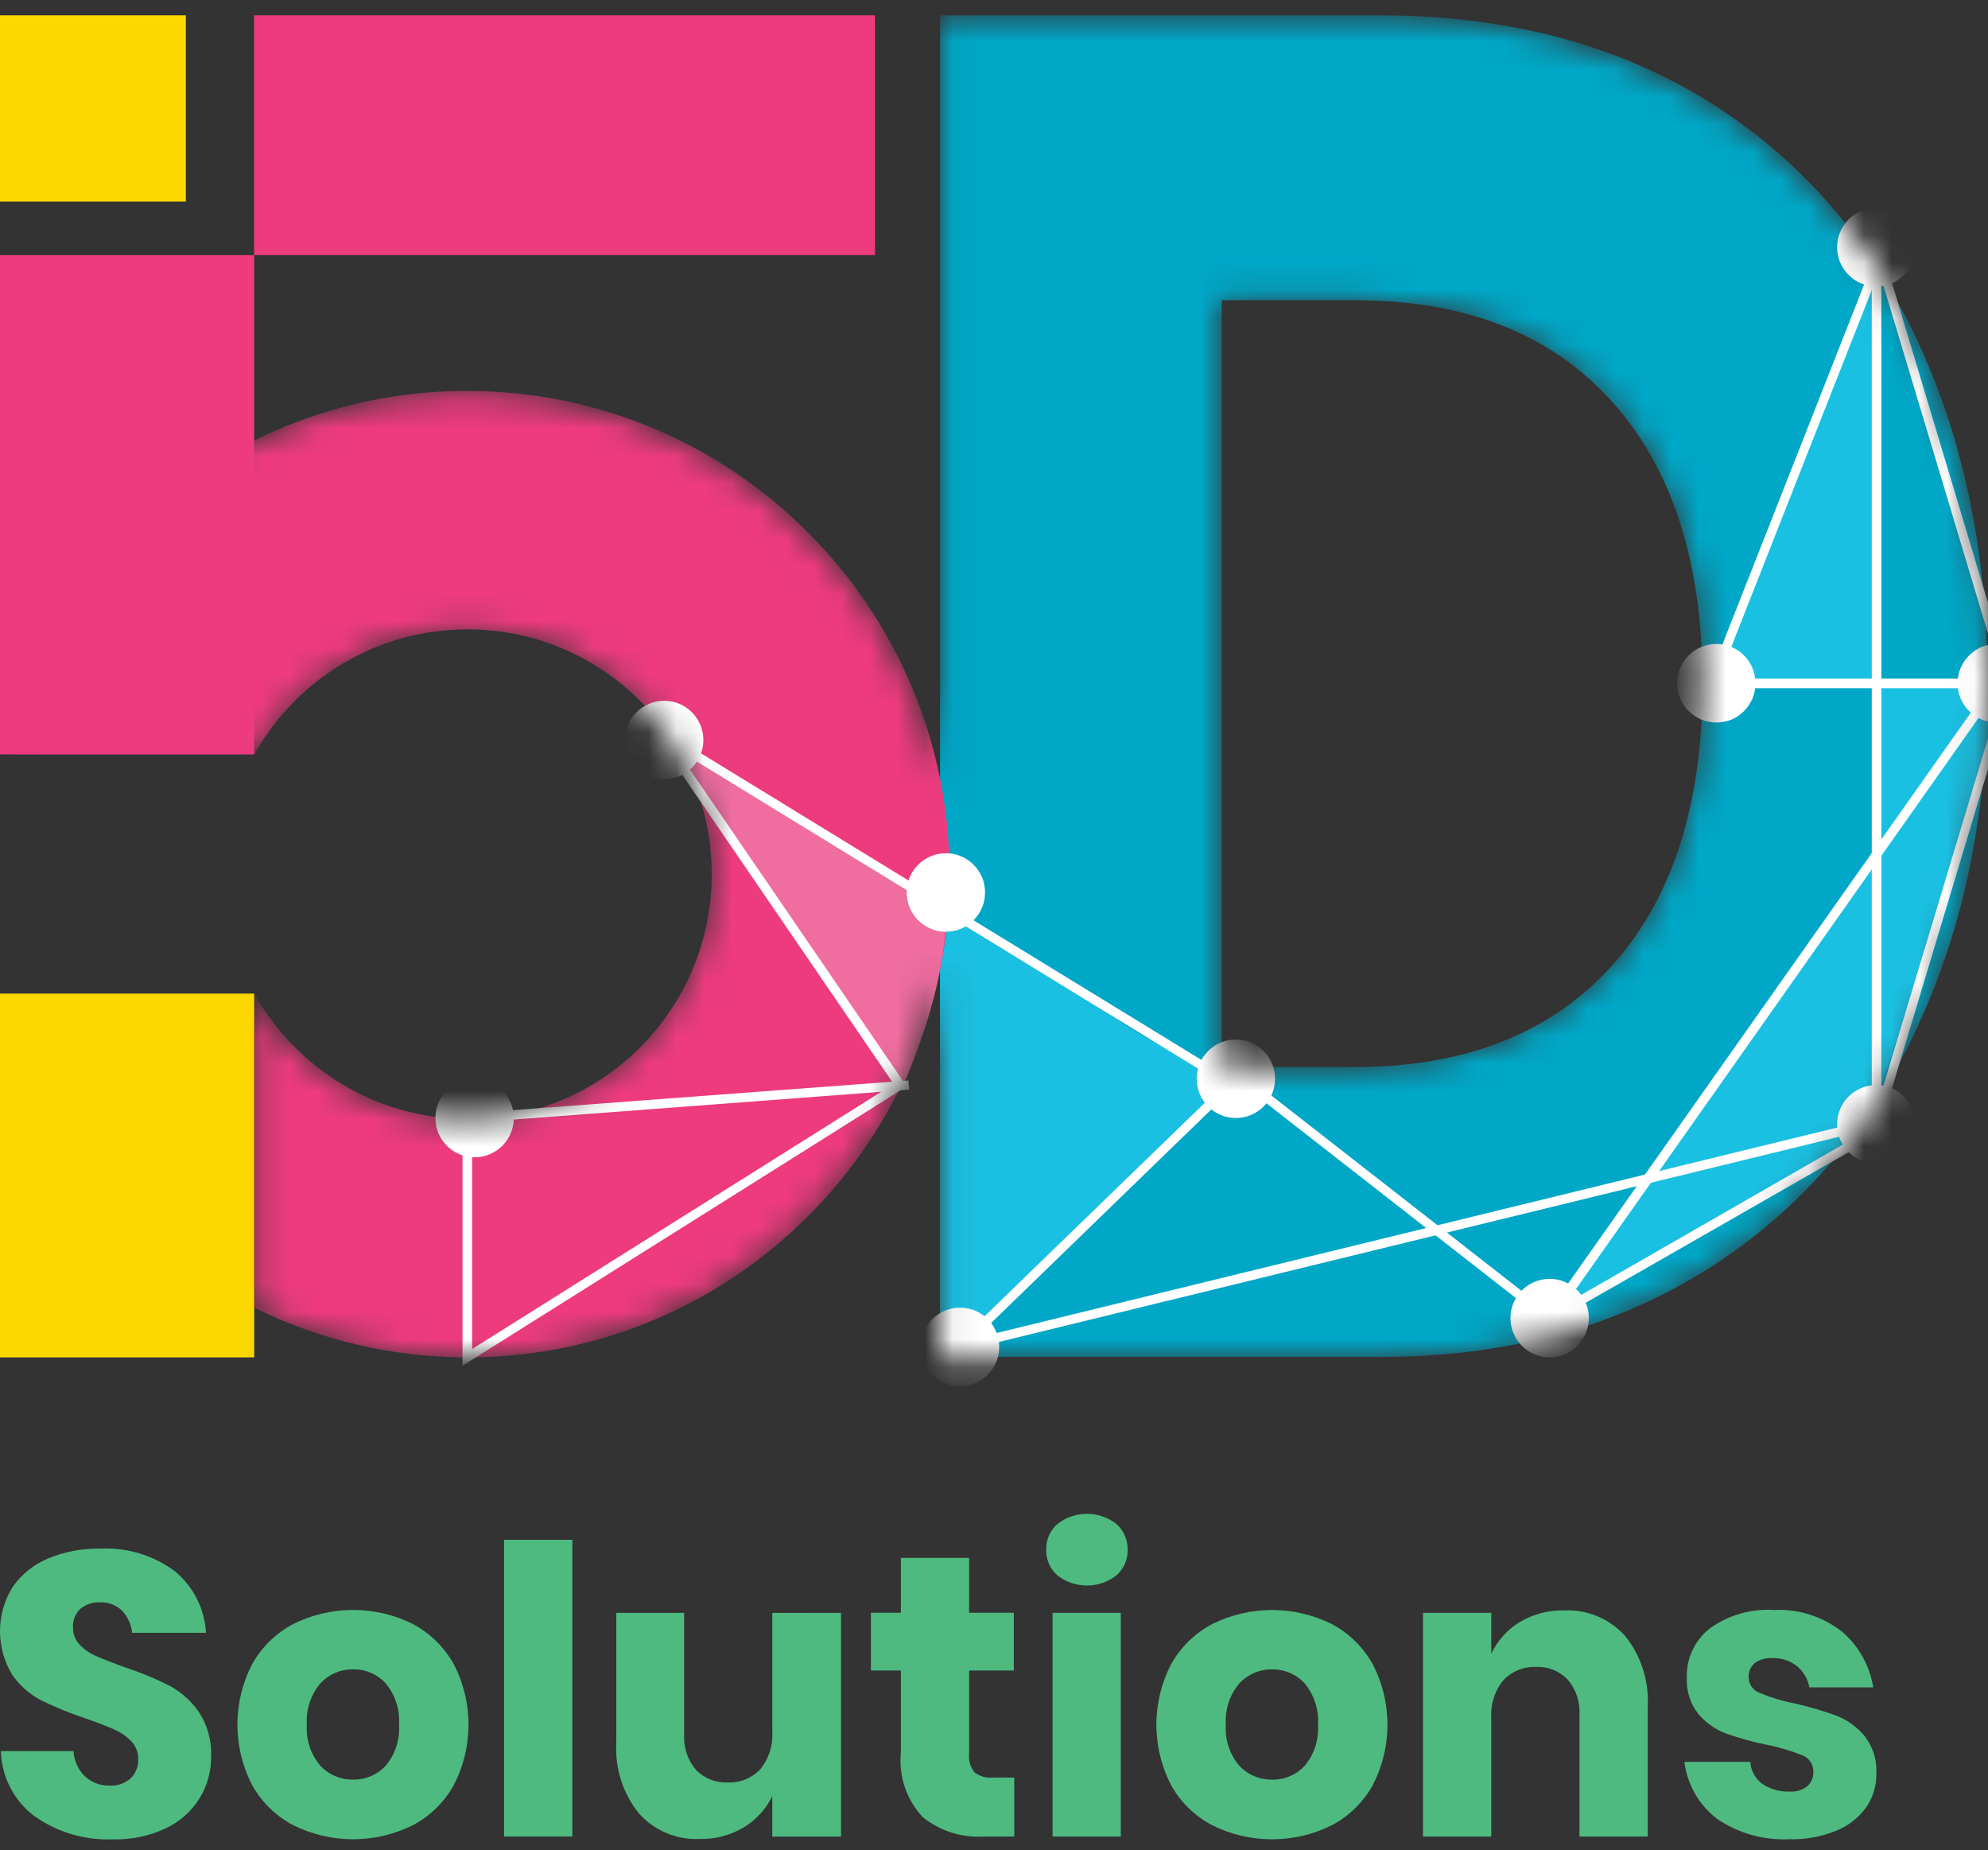
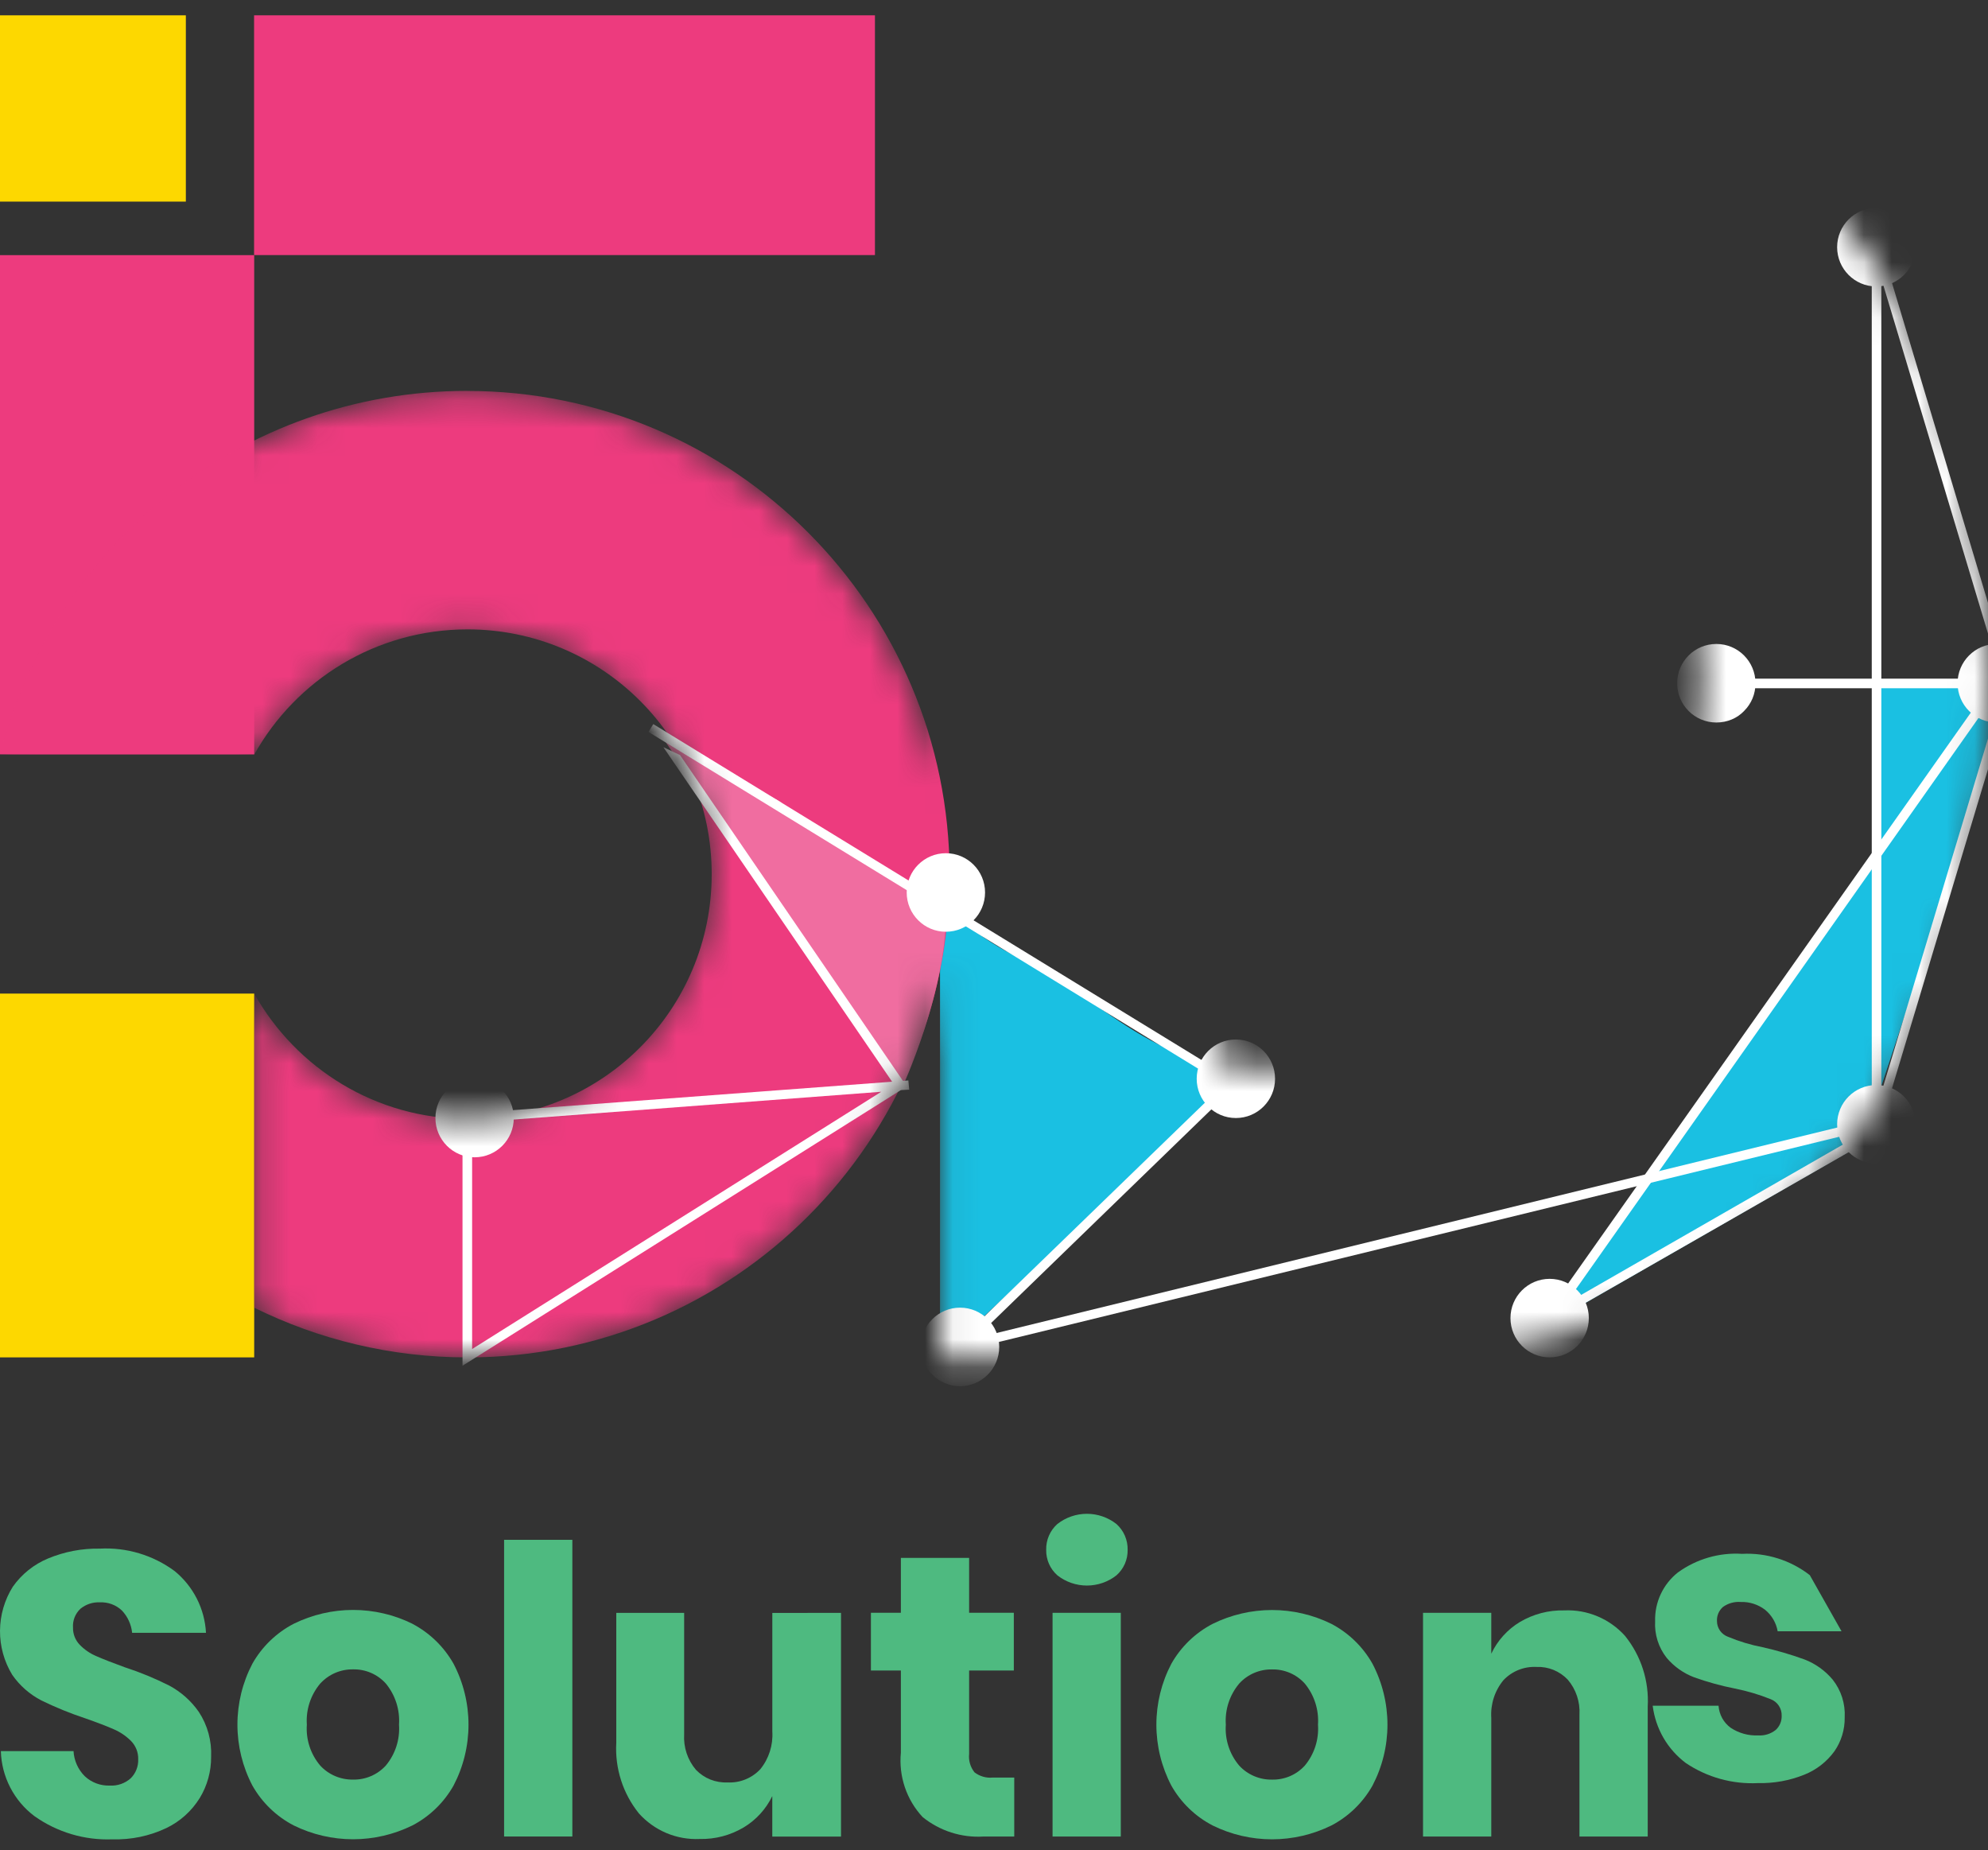
<svg xmlns="http://www.w3.org/2000/svg" fill="none" height="67" viewBox="0 0 72 67" width="72">
  <rect x="0" y="0" width="72" height="67" fill="#333333" stroke="none" />
  <mask id="a" height="50" maskUnits="userSpaceOnUse" width="72" x="0" y="0">
    <path d="m69.329 12.112c-1.766-3.66-4.301-6.503-7.606-8.515-3.305-2.011-7.214-3.025-11.756-3.025h-15.921v27.661c-1.585-8.016-8.647-14.065-17.128-14.065-8.149 0-15.001 5.611-16.917 13.173h9.206c1.509-2.707 4.407-4.537 7.727-4.537 4.889 0 8.843 3.962 8.843 8.863s-3.954 8.863-8.843 8.863c-3.32 0-6.202-1.83-7.727-4.537v11.373c2.324 1.149 4.95 1.8 7.727 1.8 8.466 0 15.529-6.05 17.128-14.065v14.065h15.921c4.497 0 8.406-1.028 11.726-3.085 3.32-2.057 5.87-4.93 7.636-8.621 1.766-3.69 2.656-7.91 2.656-12.674-.015-4.794-.906-9.014-2.671-12.674zm-10.971 22.882c-2.203 2.435-5.297 3.645-9.281 3.645h-4.829v-27.767h4.829c3.969 0 7.063 1.21 9.281 3.645 2.203 2.435 3.305 5.838 3.305 10.239s-1.101 7.804-3.305 10.239z" fill="#fff" />
  </mask>
  <g fill="#4eba80">
    <path d="m7.234 65.107c-.292.471-.713.85-1.212 1.089-.607.287-1.273.426-1.944.406-1.011.041-2.008-.255-2.834-.842-.365-.275-.664-.629-.874-1.037-.21-.407-.326-.856-.339-1.315h2.632c.019.346.166.671.412.914.246.227.57.346.904.334.275.016.545-.078.752-.261.092-.09.164-.199.211-.319.047-.12.069-.248.063-.377.003-.121-.018-.241-.062-.353-.044-.112-.11-.214-.194-.301-.18-.182-.394-.327-.629-.428-.251-.111-.597-.244-1.041-.399-.542-.179-1.07-.395-1.583-.646-.422-.219-.784-.537-1.055-.929-.292-.48-.445-1.033-.441-1.596.004-.563.164-1.114.463-1.59.321-.456.765-.812 1.279-1.025.593-.246 1.23-.368 1.872-.356.97-.052 1.928.235 2.711.813.334.273.607.612.803.997s.309.807.332 1.238h-2.675c-.031-.302-.161-.586-.369-.806-.107-.102-.233-.18-.371-.231s-.285-.073-.431-.066c-.255-.012-.504.071-.702.233-.092.087-.164.193-.211.311-.046.118-.066.245-.057.371-.005.229.081.451.239.617.17.177.374.318.6.414.241.107.588.242 1.041.407.551.179 1.087.4 1.605.661.426.228.793.554 1.07.951.317.481.473 1.05.447 1.625.005.528-.138 1.046-.412 1.497z" />
    <path d="m14.937 58.799c.624.328 1.141.829 1.489 1.445.356.68.542 1.438.542 2.206 0 .769-.186 1.526-.542 2.206-.347.615-.865 1.116-1.489 1.443-.669.329-1.405.501-2.15.501-.746 0-1.481-.171-2.15-.501-.628-.326-1.148-.828-1.496-1.444-.356-.68-.542-1.438-.542-2.206 0-.769.186-1.526.542-2.207.349-.617.869-1.119 1.496-1.445.669-.329 1.405-.501 2.15-.501.745 0 1.481.171 2.15.501zm-3.34 2.163c-.347.414-.521.947-.484 1.488-.038.538.136 1.07.484 1.481.152.165.337.295.542.382s.427.131.65.126c.222.005.443-.038.647-.126.204-.087.388-.218.538-.383.344-.413.515-.944.477-1.481.037-.539-.134-1.071-.477-1.488-.149-.166-.333-.297-.537-.386-.204-.088-.426-.132-.648-.127-.223-.004-.445.04-.65.128-.205.088-.389.22-.54.385z" />
    <path d="m20.729 55.757v10.743h-2.472v-10.743z" />
    <path d="m30.459 58.403v8.1h-2.489v-1.466c-.228.47-.587.864-1.034 1.133-.482.287-1.035.433-1.595.42-.413.019-.825-.055-1.206-.215-.381-.161-.722-.405-.998-.714-.579-.72-.87-1.631-.817-2.555v-4.703h2.458v4.399c-.028.467.124.926.426 1.282.148.154.327.275.525.354.198.078.411.114.623.104.22.011.441-.026.645-.109.205-.083.389-.209.54-.371.311-.383.466-.871.434-1.365v-4.293z" />
    <path d="m36.733 64.367v2.134h-1.113c-.797.049-1.583-.202-2.205-.705-.289-.31-.508-.677-.644-1.08-.136-.402-.185-.828-.144-1.251v-2.976h-1.085v-2.091h1.085v-1.986h2.472v1.986h1.619v2.091h-1.619v3.02c-.026.239.045.48.195.668.188.144.423.212.658.189z" />
    <path d="m38.295 55.185c.305-.24.682-.37 1.07-.37.388 0 .764.13 1.07.37.131.117.235.261.305.423s.104.337.1.513c.003.174-.031.347-.101.506-.07.159-.174.301-.304.416-.305.24-.682.37-1.07.37-.388 0-.764-.13-1.07-.37-.13-.115-.234-.257-.304-.416-.07-.159-.104-.332-.101-.506-.004-.176.029-.351.099-.513.07-.162.174-.306.305-.423zm2.297 3.216v8.1h-2.471v-8.101z" />
    <path d="m48.219 58.8c.625.328 1.142.829 1.489 1.445.356.68.542 1.438.542 2.206 0 .769-.186 1.526-.542 2.206-.347.616-.865 1.117-1.489 1.444-.669.329-1.405.501-2.15.501s-1.481-.171-2.15-.501c-.628-.326-1.148-.828-1.496-1.444-.356-.681-.542-1.438-.542-2.206 0-.769.186-1.526.542-2.206.349-.617.869-1.119 1.496-1.445.669-.33 1.405-.501 2.15-.501s1.481.171 2.15.501zm-3.339 2.163c-.348.414-.521.947-.484 1.488-.038.538.136 1.07.484 1.481.152.165.337.295.542.382.206.087.427.131.65.126.222.005.443-.038.647-.125.204-.087.388-.218.538-.383.344-.413.515-.944.477-1.481.037-.539-.134-1.071-.477-1.488-.149-.166-.333-.297-.537-.386-.205-.088-.426-.132-.648-.127-.224-.004-.446.039-.651.127-.206.088-.39.22-.541.385z" />
    <path d="m58.859 59.242c.579.72.87 1.631.817 2.555v4.704h-2.472v-4.413c.027-.463-.125-.918-.426-1.27-.146-.153-.323-.273-.518-.352-.196-.079-.406-.115-.617-.106-.221-.011-.443.027-.648.109s-.391.209-.544.37c-.315.382-.473.87-.441 1.365v4.297h-2.472v-8.101h2.472v1.481c.225-.476.584-.875 1.034-1.147.488-.289 1.046-.435 1.612-.421.413-.019.825.055 1.206.216.381.161.722.404.998.713z" />
-     <path d="m66.695 59.068c.614.517 1.022 1.238 1.148 2.033h-2.313c-.053-.306-.215-.581-.455-.777-.255-.195-.569-.295-.889-.283-.227-.017-.454.048-.638.181-.072.063-.13.142-.167.231-.038.089-.054.185-.049.281 0 .124.039.245.11.346.071.101.172.178.287.22.403.169.822.295 1.251.378.515.115 1.022.263 1.518.443.398.152.752.405 1.026.733.305.387.46.871.434 1.364.007.441-.124.873-.376 1.234-.276.377-.652.669-1.085.842-.533.215-1.103.318-1.677.305-.927.047-1.845-.208-2.616-.726-.329-.247-.605-.558-.811-.914-.206-.357-.338-.752-.389-1.161h2.385c.011.157.056.31.132.449.076.138.182.258.309.35.292.194.639.291.99.275.23.017.457-.053.638-.196.072-.065.127-.144.165-.233.037-.088.055-.184.052-.28.005-.129-.031-.257-.102-.365-.071-.108-.175-.191-.295-.237-.418-.168-.852-.296-1.294-.385-.501-.098-.994-.235-1.475-.406-.387-.146-.731-.389-.998-.705-.297-.377-.446-.849-.419-1.328-.01-.338.06-.674.203-.98s.356-.575.62-.784c.675-.489 1.498-.728 2.328-.675.882-.045 1.752.229 2.451.771z" />
+     <path d="m66.695 59.068h-2.313c-.053-.306-.215-.581-.455-.777-.255-.195-.569-.295-.889-.283-.227-.017-.454.048-.638.181-.072.063-.13.142-.167.231-.038.089-.054.185-.049.281 0 .124.039.245.11.346.071.101.172.178.287.22.403.169.822.295 1.251.378.515.115 1.022.263 1.518.443.398.152.752.405 1.026.733.305.387.46.871.434 1.364.007.441-.124.873-.376 1.234-.276.377-.652.669-1.085.842-.533.215-1.103.318-1.677.305-.927.047-1.845-.208-2.616-.726-.329-.247-.605-.558-.811-.914-.206-.357-.338-.752-.389-1.161h2.385c.011.157.056.31.132.449.076.138.182.258.309.35.292.194.639.291.99.275.23.017.457-.053.638-.196.072-.065.127-.144.165-.233.037-.088.055-.184.052-.28.005-.129-.031-.257-.102-.365-.071-.108-.175-.191-.295-.237-.418-.168-.852-.296-1.294-.385-.501-.098-.994-.235-1.475-.406-.387-.146-.731-.389-.998-.705-.297-.377-.446-.849-.419-1.328-.01-.338.06-.674.203-.98s.356-.575.62-.784c.675-.489 1.498-.728 2.328-.675.882-.045 1.752.229 2.451.771z" />
  </g>
  <path d="m9.206 9.239h-9.206v18.073h9.206z" fill="#ed3b7e" />
  <path d="m9.202.555v8.681h22.486v-8.681z" fill="#ed3b7e" />
  <path d="m9.206 35.978h-9.206v13.173h9.206v-1.8z" fill="#fdd800" />
  <path d="m6.731.555h-6.731v6.745h6.731z" fill="#fdd800" />
  <g mask="url(#a)">
-     <path d="m69.329 37.429c-1.766 3.69-4.316 6.564-7.636 8.621-3.32 2.057-7.228 3.085-11.726 3.085h-15.921v-48.578h15.921c4.527 0 8.451 1.013 11.756 3.025 3.305 2.011 5.84 4.855 7.606 8.515 1.766 3.66 2.656 7.88 2.656 12.643 0 4.779-.891 8.999-2.656 12.689zm-10.971-2.435c2.203-2.435 3.305-5.838 3.305-10.239 0-4.401-1.101-7.804-3.305-10.239-2.203-2.435-5.297-3.645-9.281-3.645h-4.829v27.767h4.829c3.984 0 7.078-1.225 9.281-3.645z" fill="#00a7c7" />
    <path d="m39.282 36.114c-.377-.257-.739-.529-1.087-.817-1.585-.741-3.229-1.422-4.12-3.01-.015-.015-.015-.03-.03-.045v16.53l1.102-.65 9.613-8.953-1.041-.726c-1.645-.318-3.124-1.407-4.437-2.329z" fill="#1ac0e2" />
    <path d="m16.917 14.154c-8.149 0-15.001 5.611-16.917 13.173h9.206c1.509-2.707 4.407-4.537 7.727-4.537 4.889 0 8.843 3.962 8.843 8.863s-3.954 8.863-8.843 8.863c-3.32 0-6.202-1.83-7.727-4.537v11.373c2.324 1.149 4.95 1.8 7.727 1.8 9.643 0 17.46-7.834 17.46-17.498-.015-9.664-7.832-17.498-17.476-17.498z" fill="#ed3b7e" />
    <path d="m32.733 32.03c-.724-.892-1.917-1.165-2.897-1.679-.634-.333-1.132-.801-1.72-1.18-.589-.363-1.238-.59-1.811-.968-.302-.197-.543-.439-.724-.696l-1.524-.711 8.572 12.689s1.736-3.69 1.63-6.73c-.589-.045-1.147-.257-1.524-.726z" fill="#f06da0" />
-     <path d="m68.016 9.329-5.855 15.245 1.162.257 4.633-.091z" fill="#1ac0e2" />
    <path d="m67.955 24.741v15.139l4.694-14.141-1.026-.817z" fill="#1ac0e2" />
    <path d="m55.776 48.122.287-.166 11.892-6.821v-9.906" fill="#1ac0e2" />
    <g fill="#fff">
      <path d="m72.316 26.162c.783 0 1.419-.636 1.419-1.422 0-.785-.635-1.422-1.419-1.422-.783 0-1.418.636-1.418 1.422 0 .785.635 1.422 1.418 1.422z" />
      <path d="m56.124 49.151c.783 0 1.419-.636 1.419-1.422 0-.785-.635-1.422-1.419-1.422-.783 0-1.419.636-1.419 1.422 0 .785.635 1.422 1.419 1.422z" />
      <path d="m67.954 42.133c.783 0 1.419-.636 1.419-1.422 0-.785-.635-1.422-1.419-1.422-.783 0-1.418.636-1.418 1.422 0 .785.635 1.422 1.418 1.422z" />
      <path d="m63.172 25.739c-.257.272-.619.423-1.011.423-.785 0-1.419-.635-1.419-1.422 0-.786.634-1.422 1.419-1.422s1.418.635 1.418 1.422c0 .393-.151.741-.407.998z" />
      <path d="m34.257 33.739c.783 0 1.419-.636 1.419-1.422 0-.785-.635-1.422-1.419-1.422-.783 0-1.419.636-1.419 1.422 0 .785.635 1.422 1.419 1.422z" />
      <path d="m44.76 40.484c.783 0 1.419-.636 1.419-1.422 0-.785-.635-1.422-1.419-1.422-.783 0-1.419.636-1.419 1.422 0 .785.635 1.422 1.419 1.422z" />
      <path d="m34.77 50.194c.783 0 1.419-.636 1.419-1.422 0-.785-.635-1.422-1.419-1.422-.783 0-1.419.636-1.419 1.422 0 .785.635 1.422 1.419 1.422z" />
-       <path d="m24.055 28.219c.783 0 1.419-.636 1.419-1.422 0-.785-.635-1.422-1.419-1.422-.783 0-1.419.636-1.419 1.422 0 .785.635 1.422 1.419 1.422z" />
      <path d="m17.189 41.906c.783 0 1.419-.636 1.419-1.422 0-.785-.635-1.422-1.419-1.422-.783 0-1.419.636-1.419 1.422 0 .785.635 1.422 1.419 1.422z" />
      <path d="m67.954 10.373c.783 0 1.419-.636 1.419-1.422 0-.785-.635-1.422-1.419-1.422-.783 0-1.418.636-1.418 1.422 0 .785.635 1.422 1.418 1.422z" />
-       <path d="m68.214 8.522-6.37 16.178.309.122 6.369-16.178z" />
      <path d="m67.79 41.846v-34.044l5.116 17.045-.015.045zm.347-31.76v29.476l4.436-14.716z" />
      <path d="m32.703 39.139-8.074-11.797c-.196-.091-.407-.197-.604-.287l8.285 12.114-15.559 1.165v9.12l15.876-9.982.302-.015-.03-.333zm-15.604 9.71v-8.197l14.819-1.119z" />
      <path d="m26.364 28.113 1.976.968c-.649-.378-1.297-.68-1.976-.968z" />
      <path d="m55.535 48.258 16.465-23.336h-10.488v-.348h11.137l-.181.272-15.77 22.368 11.59-6.654.166.302z" />
      <path d="m67.7 40.545-32.37 7.91 9.341-9.059c-.121.015-.241.03-.362.03-.045 0-.106 0-.151 0l-9.96 9.649 33.578-8.197z" />
-       <path d="m45.403 39.167-.204.263 10.81 8.438.204-.262z" />
      <path d="m23.659 26.22-.173.284 21.415 13.116.173-.284z" />
    </g>
  </g>
</svg>